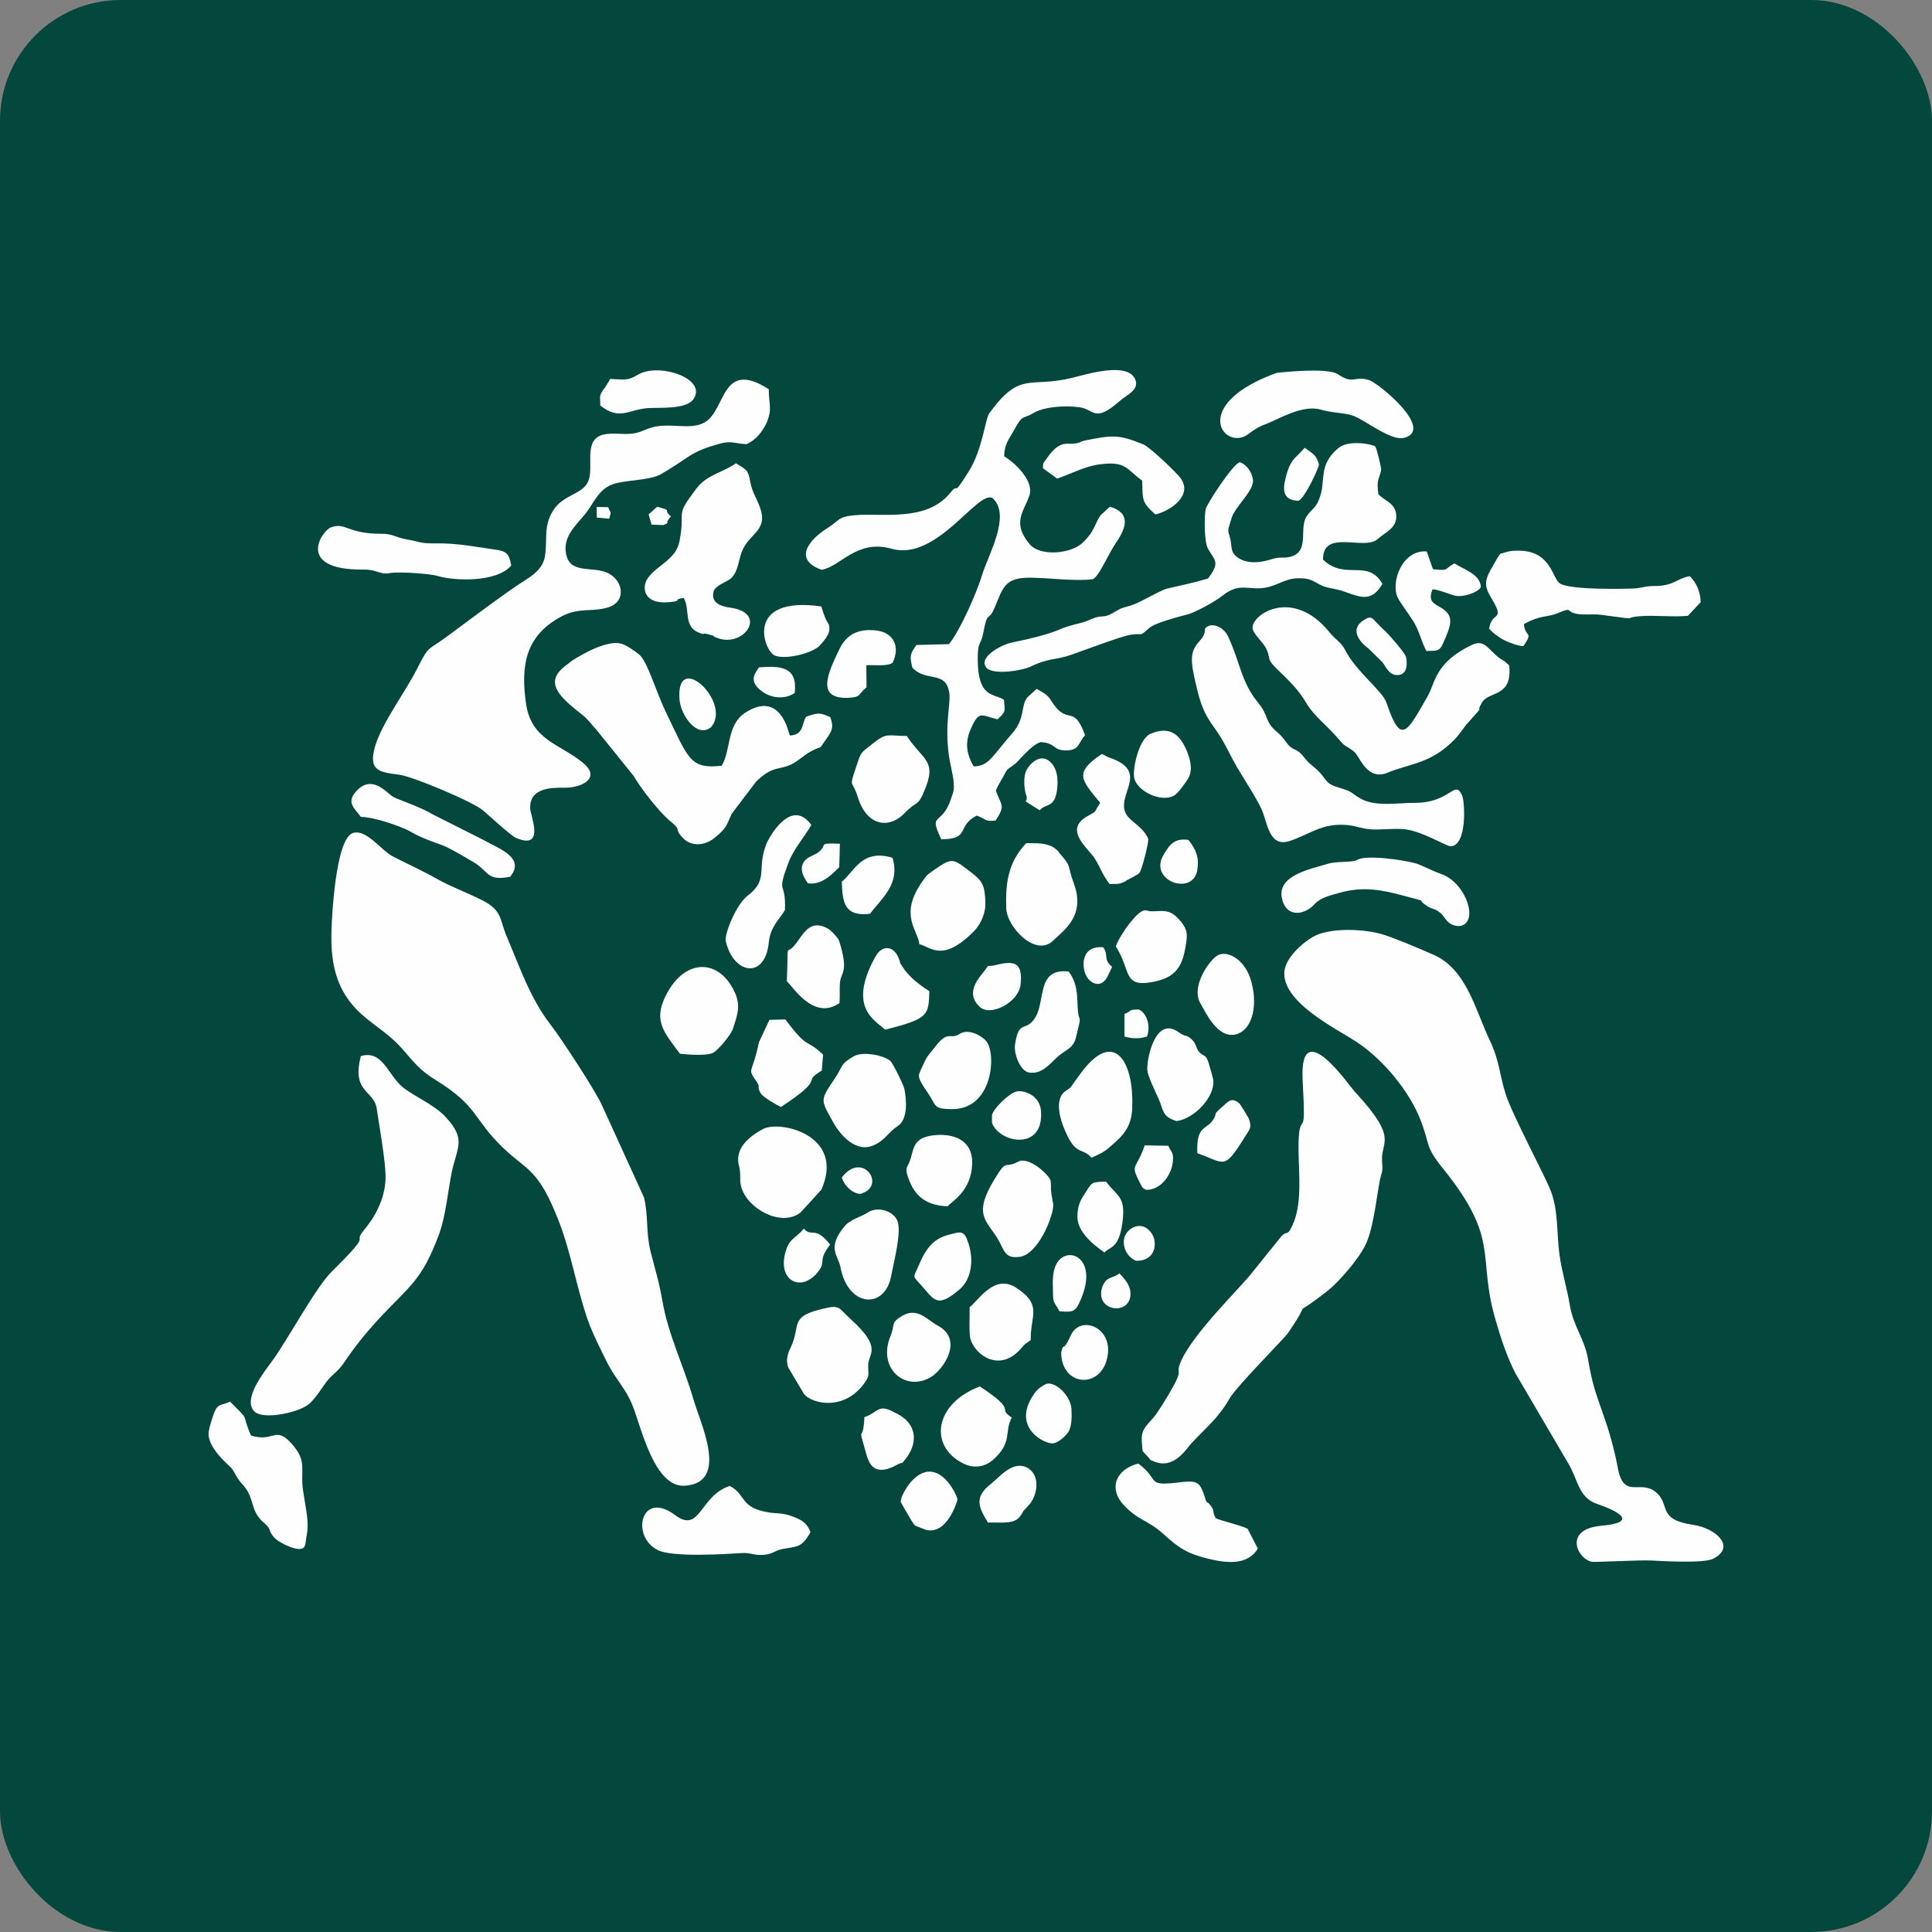
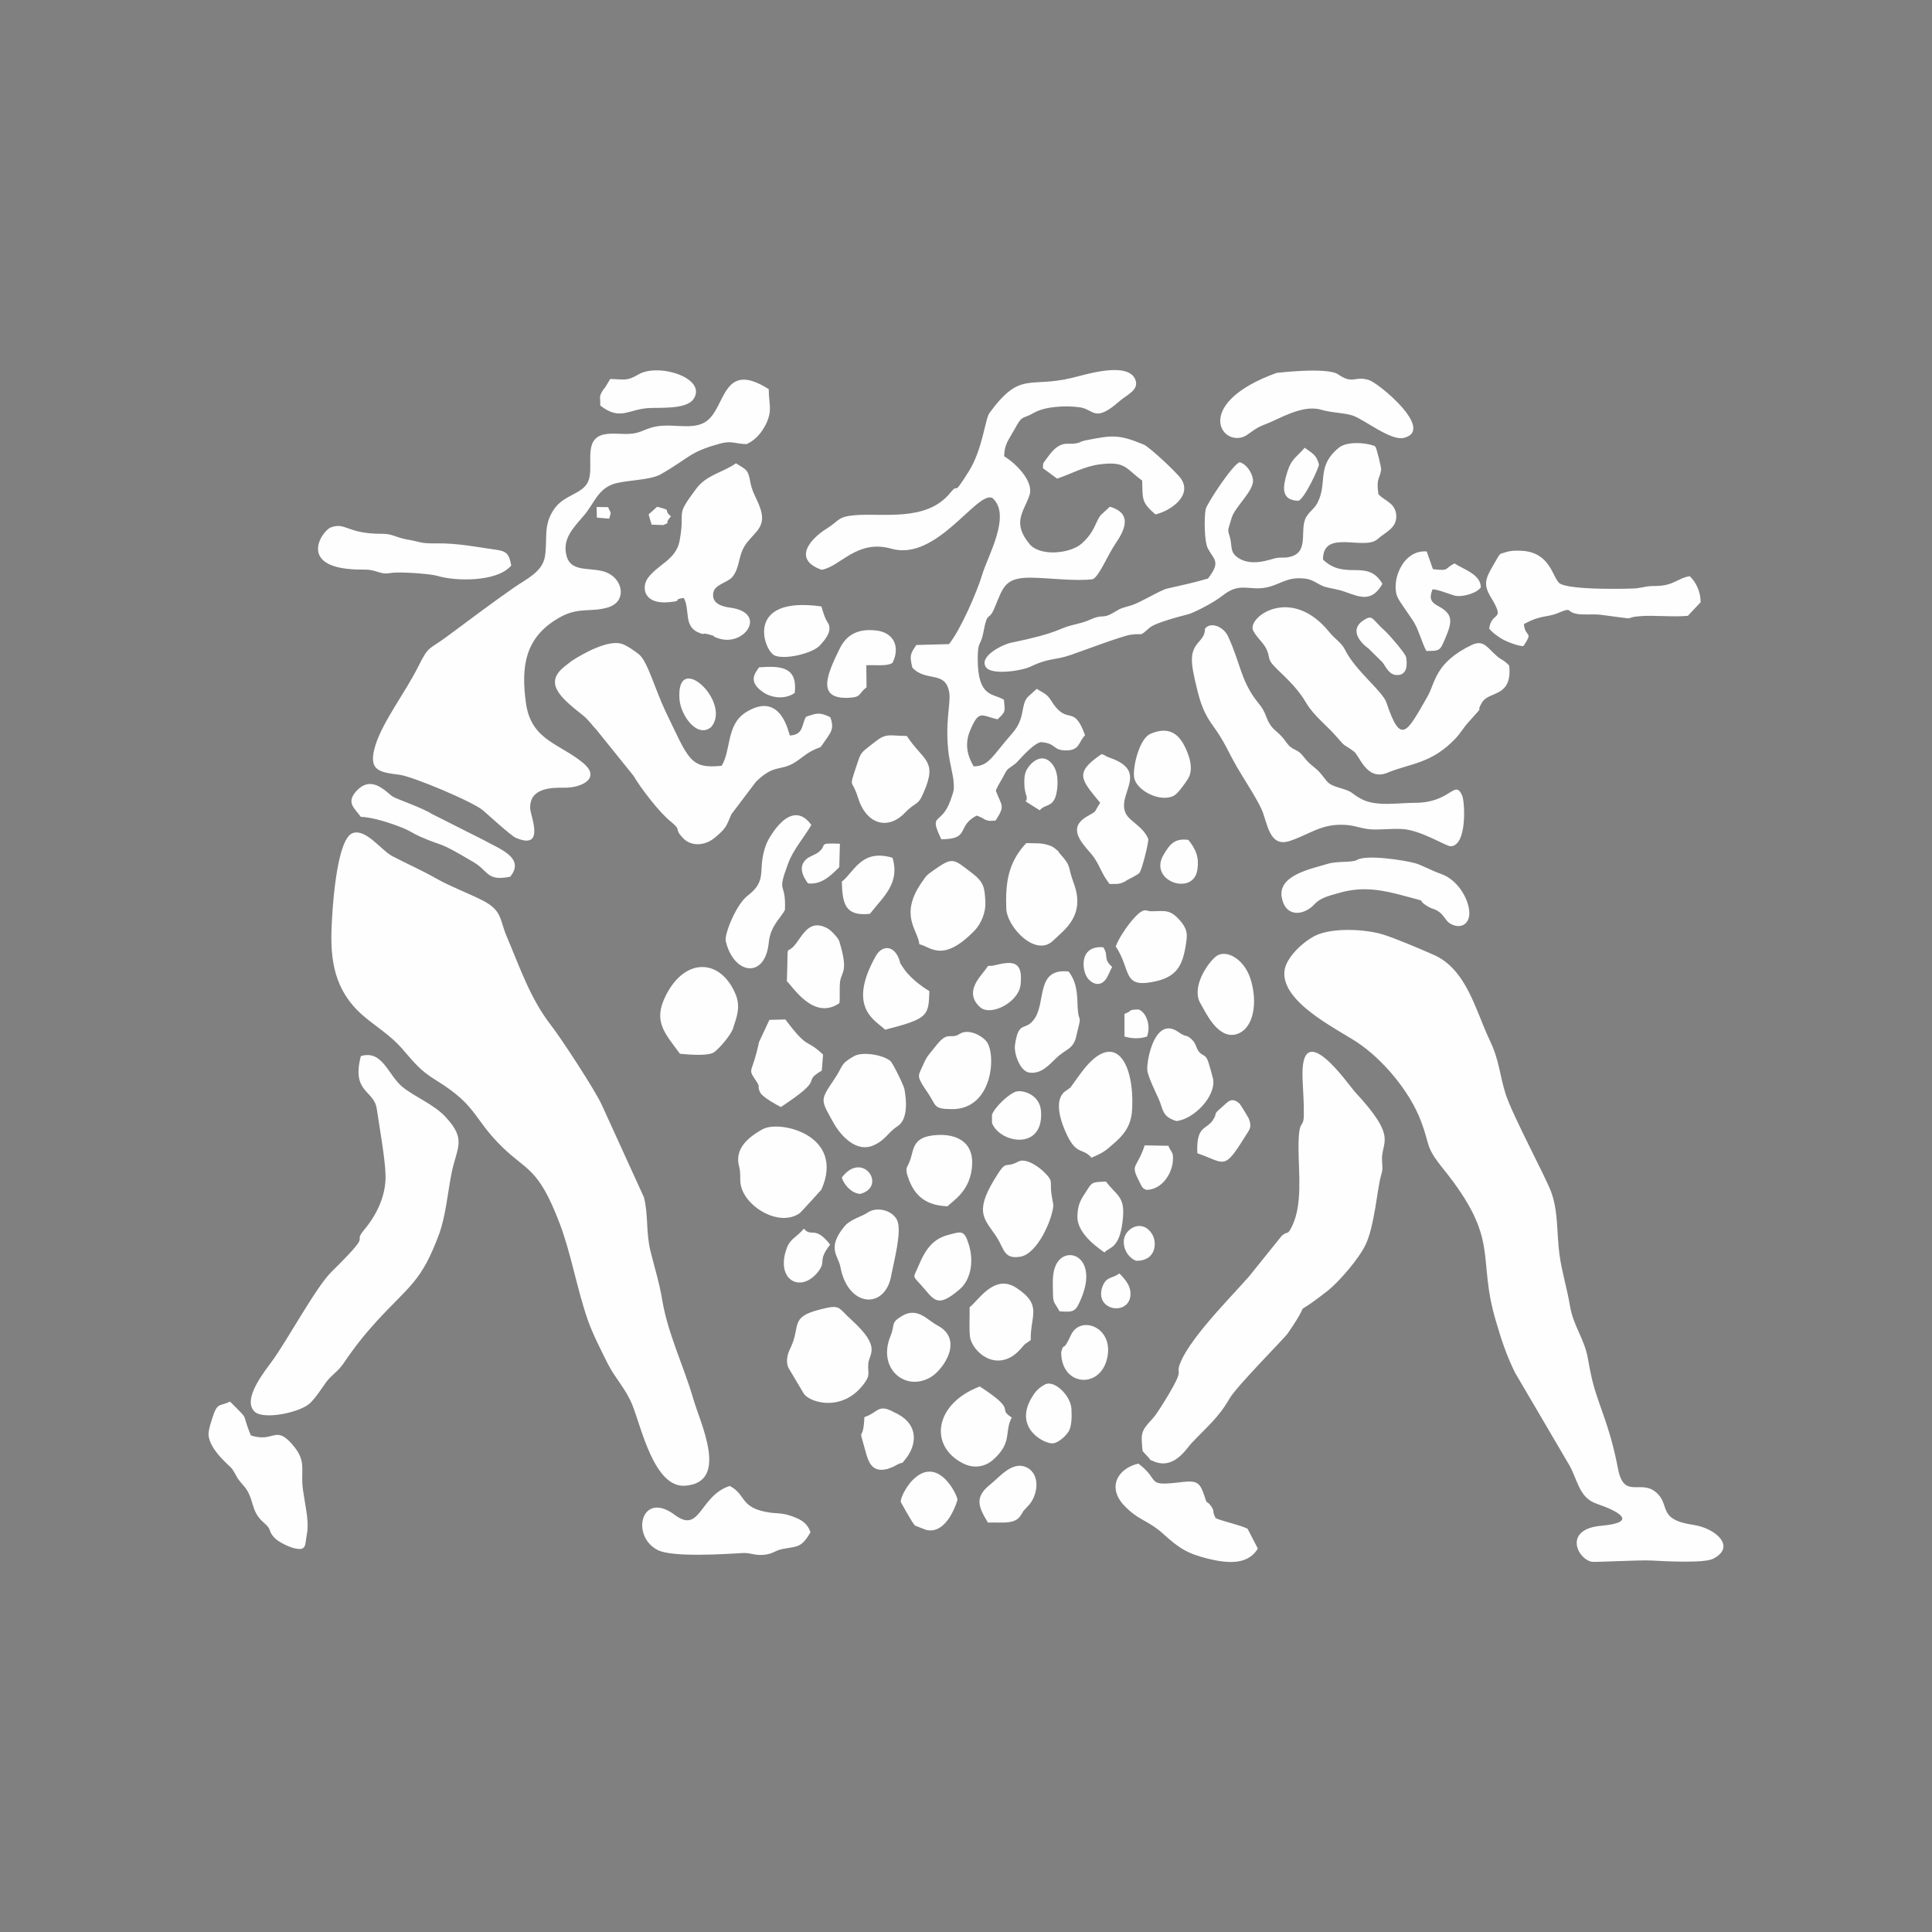
<svg xmlns="http://www.w3.org/2000/svg" xml:space="preserve" width="277px" height="277px" version="1.1" shape-rendering="geometricPrecision" text-rendering="geometricPrecision" image-rendering="optimizeQuality" fill-rule="evenodd" clip-rule="evenodd" viewBox="0 0 90.7 90.7">
  <rect x="0" y="0" width="90.7" height="90.7" fill="#808080" stroke="none" />
  <g id="Ebene_x0020_1">
-     <rect fill="#04473C" width="90.7" height="90.7" rx="5.67" ry="5.67" />
    <path fill="#FEFEFE" d="M28.02 24.3l0.58 0.05c0.11,-0.39 0.08,-0.2 -0.05,-0.54l-0.54 -0.01 0.01 0.5 0 0zm2.43 -0.15l0.14 0.48 0.55 0.02c0.4,-0.17 -0.01,0 0.36,-0.41 -0.43,-0.35 0.14,-0.24 -0.65,-0.45l-0.4 0.36 0 0zm9.07 31.13c0.11,0.37 0.47,0.74 0.86,0.77 1.29,-0.34 0.12,-2.07 -0.86,-0.77l0 0zm13.27 -7.68l0 1.06c0.35,0.11 0.75,0.11 1.06,0 0.22,-0.65 -0.14,-1.21 -0.41,-1.27 -0.53,0.02 -0.22,0.04 -0.65,0.21l0 0zm-0.58 -2.21c-0.45,-0.38 -0.14,-0.54 -0.42,-0.92 -1.13,-0.09 -1,1.06 -0.75,1.42 0.23,0.33 0.7,0.51 0.98,-0.1l0.19 -0.4 0 0zm0.34 14.39c-0.3,0.25 -0.6,0.12 -0.79,0.61 -0.42,1.14 1.23,1.41 1.31,0.42 0.03,-0.44 -0.24,-0.74 -0.52,-1.03l0 0zm0.79 -0.59c0.92,0.01 0.99,-0.83 0.76,-1.23 -0.45,-0.76 -1.24,-0.31 -1.33,0.2 -0.08,0.47 0.22,0.9 0.57,1.03l0 0zm-16.03 -26.66c0.14,-1.23 -0.65,-1.28 -1.68,-1.2 -0.09,0.18 -0.59,0.61 0.16,1.14 0.44,0.32 1.08,0.37 1.52,0.06l0 0zm0.62 8.94c0.63,0.08 1.08,-0.37 1.47,-0.76l0.03 -1.1c-1.11,-0.04 -0.54,0.04 -1.01,0.4 -0.13,0.11 -0.43,0.2 -0.55,0.31 -0.41,0.35 -0.19,0.81 0.06,1.15l0 0zm23.03 -17.96c0.29,-0.11 0.97,-1.57 0.96,-1.71 -0.13,-0.47 -0.31,-0.51 -0.67,-0.78 -0.4,0.47 -0.63,0.51 -0.83,1.18 -0.18,0.61 -0.33,1.29 0.54,1.31l0 0zm-7.14 32.35c0.73,-0.01 1.19,-0.75 1.24,-1.34 0.04,-0.46 -0.07,-0.39 -0.21,-0.73l-1.11 -0.02c-0.37,1.1 -0.67,0.87 -0.3,1.61 0.17,0.31 0.14,0.39 0.38,0.48l0 0zm1.97 -16.43c-0.62,-0.08 -0.85,0.16 -1.16,0.69 -0.75,1.24 1.39,1.97 1.58,0.72 0.09,-0.57 -0.05,-0.95 -0.42,-1.41l0 0zm-7.63 -1.8l0.65 0.41c0.27,-0.33 0.69,-0.09 0.81,-0.93 0.07,-0.51 0.03,-1.1 -0.4,-1.41 -0.44,-0.31 -0.92,0.19 -1.06,0.52 -0.09,0.21 -0.09,0.62 -0.04,0.89 0.04,0.23 0.07,0.21 0.08,0.31l0 0.09c-0.02,0.25 -0.02,-0.15 -0.04,0.12l0 0zm-14.77 -3.5c0.98,-1.17 -1.67,-3.65 -1.49,-1.3 0.05,0.74 0.83,1.86 1.49,1.3l0 0zm30.62 -5.01c-0.64,0.42 -0.21,0.97 0.16,1.27 0.02,0.01 0.04,0.03 0.06,0.04l0.67 0.66c0.17,0.21 0.31,0.63 0.73,0.6 0.42,-0.02 0.45,-0.48 0.38,-0.84 -0.03,-0.17 -0.78,-1.04 -0.98,-1.22 -0.64,-0.57 -0.57,-0.8 -1.02,-0.51l0 0zm-14.27 32.44c0.67,0.05 0.75,0.03 1.01,-0.58 0.85,-2 -0.74,-2.58 -1.19,-1.57 -0.15,0.33 -0.14,0.74 -0.13,1.12 0,0.72 0.05,0.54 0.31,1.03l0 0zm-10.77 -3.13c-0.71,-0.92 -0.88,-0.32 -1.23,-0.75 -0.39,0.46 -0.68,0.46 -0.85,1.05 -0.43,1.4 0.73,1.98 1.52,0.97 0.41,-0.53 -0.06,-0.46 0.56,-1.27l0 0zm7.8 -13.13c-0.58,0.15 -0.19,-0.17 -0.65,0.4 -0.35,0.43 -0.74,1.03 -0.1,1.59 0.5,0.43 1.79,-0.23 1.89,-1.05 0.12,-1.07 -0.3,-1.15 -1.14,-0.94l0 0zm-0.2 7.04l0 0.38c0.37,0.96 2.45,1.32 2.3,-0.57 -0.06,-0.77 -0.87,-1 -1.18,-0.9 -0.38,0.13 -1.03,0.78 -1.12,1.09l0 0zm3.25 11.14c-0.01,1.66 1.98,1.77 2.19,0.09 0.16,-1.32 -1.32,-1.82 -1.74,-0.88 -0.4,0.89 -0.31,0.25 -0.45,0.79l0 0zm-0.77 1.52c-0.33,0.18 -0.45,0.34 -0.62,0.62 -0.86,1.45 0.63,2.18 1,2.14 0.24,-0.02 0.57,-0.31 0.72,-0.53 0.17,-0.25 0.17,-0.74 0.15,-1.09 -0.04,-0.65 -0.83,-1.38 -1.25,-1.14l0 0zm7.16 -10.86c1.32,0.46 1.23,0.84 2.24,-0.78 0.22,-0.36 0.34,-0.42 0.17,-0.86 0,0 -0.38,-0.66 -0.45,-0.71 -0.37,-0.3 -0.51,-0.07 -0.81,0.19 -0.48,0.41 -0.16,0.22 -0.43,0.62 -0.31,0.45 -0.78,0.24 -0.72,1.54l0 0zm-16.69 -12.75c0.03,1.01 0.13,1.64 1.32,1.51 0.62,-0.8 1.42,-1.42 1.06,-2.63 -1.46,-0.44 -1.8,0.67 -2.38,1.12l0 0zm6.86 30.09c0.41,-0.02 0.94,0.05 1.25,-0.09 0.22,-0.1 0.27,-0.22 0.38,-0.39 0.01,-0.02 0.02,-0.04 0.03,-0.06l0.23 -0.25c0.43,-0.43 0.62,-1.45 -0.07,-1.8 -0.67,-0.32 -1.25,0.43 -1.7,0.79 -0.77,0.61 -0.57,1.06 -0.12,1.8l0 0zm-4.09 -0.96c0,0.01 0.5,0.88 0.52,0.9 0.2,0.28 0.06,0.15 0.45,0.32l0.21 0.08c1.02,0.26 1.48,-1.41 1.48,-1.41 0.01,-0.19 -0.96,-2.28 -2.23,-0.79 -0.12,0.15 -0.46,0.66 -0.43,0.9l0 0zm9.56 -11.72c0.22,-0.28 0.74,-0.12 0.87,-1.66 0.08,-0.98 -0.3,-1.01 -0.8,-1.67 -0.68,0.03 -0.64,0.01 -0.95,0.5 -0.27,0.4 -0.38,0.63 -0.39,1.14 -0.02,0.88 1.17,1.6 1.27,1.69l0 0zm-11.27 7.73c-0.06,1.33 -0.33,0.25 0.04,1.56 0.15,0.57 0.32,1.06 1.05,0.87 0,0 0.21,-0.08 0.21,-0.08 0.02,-0.01 0.05,-0.02 0.07,-0.03l0.19 -0.1c0.33,-0.17 0.1,0.08 0.39,-0.28 0.48,-0.61 0.63,-1.54 -0.39,-2.09 -0.02,-0.01 -0.05,-0.02 -0.06,-0.03 -0.02,-0.01 -0.05,-0.02 -0.07,-0.03 -0.79,-0.45 -0.76,-0.02 -1.43,0.21l0 0zm3.99 -8.57c-0.69,0.17 -1.07,0.57 -1.43,1.42 -0.27,0.65 -0.33,0.47 0.1,0.95 0.61,0.67 0.73,1.13 1.81,0.2 0.56,-0.48 0.67,-1.38 0.42,-2.14 -0.2,-0.64 -0.34,-0.58 -0.9,-0.43l0 0zm-6.01 -29.49c-3.62,-0.51 -2.71,2.06 -2.2,2.3 0.49,0.22 1.81,-0.1 2.14,-0.48 0.21,-0.24 0.52,-0.57 0.42,-0.93 -0.04,-0.17 -0.13,-0.09 -0.36,-0.89l0 0zm2.12 3.8l-0.01 -1.04c0.4,-0.02 0.97,0.06 1.23,-0.11 0.38,-0.77 0.04,-1.43 -0.76,-1.52 -0.84,-0.1 -1.39,0.18 -1.72,0.85 -0.6,1.22 -1.09,2.36 0.39,2.31 0.66,-0.03 0.45,-0.17 0.87,-0.49l0 0zm13.33 2.18c-0.54,0.23 -0.86,1.64 -0.76,2.09 0.14,0.59 1.22,1.14 1.85,0.82 0.21,-0.11 0.52,-0.57 0.66,-0.78 0.31,-0.47 0.06,-1.16 -0.18,-1.61 -0.33,-0.62 -0.82,-0.84 -1.57,-0.52l0 0zm-25.36 -16.66l-0.25 0.41c-0.02,0.02 -0.07,0.08 -0.09,0.11 -0.21,0.34 -0.12,0.29 -0.13,0.73 0.92,0.71 1.28,0.2 2.22,0.12 0.54,-0.04 1.82,0.08 2.16,-0.43 0.65,-0.97 -1.63,-1.71 -2.59,-1.15 -0.54,0.32 -0.65,0.23 -1.32,0.21l0 0zm13.73 43.97c-0.6,0.35 -0.34,0.38 -0.57,0.95 -0.65,1.56 0.73,2.67 1.92,1.92 0.59,-0.38 1.51,-1.75 0.29,-2.4 -0.48,-0.25 -0.93,-0.87 -1.64,-0.47l0 0zm14.68 -16.84c-0.42,0.36 -1.15,1.48 -0.69,2.21 0.21,0.35 0.78,1.65 1.65,1.43 0.85,-0.23 1.04,-1.52 0.68,-2.62 -0.31,-0.96 -1.19,-1.41 -1.64,-1.02l0 0zm-15.51 3.42c2.06,-0.52 2.04,-0.67 2.08,-1.81 -0.43,-0.26 -0.98,-0.69 -1.25,-1.13 -0.25,-0.4 -0.04,-0.01 -0.18,-0.39 -0.25,-0.65 -0.8,-0.64 -1.09,-0.12 -1.38,2.46 0.03,3.03 0.44,3.45l0 0zm2.94 8.29c0.18,-0.23 1.11,-0.69 1.15,-2 0.03,-1.13 -0.9,-1.46 -1.9,-1.32 -0.96,0.14 -0.83,0.74 -1.05,1.25 -0.1,0.25 -0.21,0.27 -0.07,0.68 0.32,0.99 0.95,1.36 1.87,1.39l0 0zm-7.55 -10.56c0.24,0.18 1.24,1.88 2.47,1.02 0.03,-0.33 -0.01,-0.71 0.03,-1.02 0.07,-0.46 0.4,-0.45 -0.04,-1.88 -0.05,-0.17 -0.41,-0.53 -0.54,-0.6 -0.78,-0.43 -1.1,0.16 -1.45,0.65 -0.57,0.79 -0.39,-0.33 -0.47,1.83l0 0zm8.58 15.3c0.01,0.35 -0.04,1.23 0.04,1.5 0.26,0.81 1.41,1.55 2.37,0.44 0.26,-0.31 0.17,-0.17 0.46,-0.4 -0.03,-1.15 0.58,-1.63 -0.69,-2.46 -1.03,-0.66 -1.77,0.61 -2.18,0.92l0 0zm6.86 -16.94c0.72,1.09 0.32,1.92 1.67,1.68 1.16,-0.2 1.47,-0.72 1.63,-1.82 0.05,-0.37 0.13,-0.67 -0.41,-1.21 -0.42,-0.42 -0.72,-0.29 -1.25,-0.3 -0.24,0 -0.31,-0.28 -1,0.58 -0.22,0.28 -0.53,0.76 -0.64,1.07l0 0zm-4.88 22.12c-0.75,-0.49 0.35,-0.25 -1.5,-1.46 -2.13,0.8 -2.43,2.81 -0.75,3.63 0.4,0.19 0.91,0.2 1.35,-0.17 0.96,-0.83 0.53,-1.34 0.9,-2l0 0zm-10.84 -14.58c2.21,-1.45 0.9,-1.1 1.92,-1.71l0.06 -0.75c-0.84,-0.8 -0.66,-0.17 -1.77,-1.65l-0.75 0.02 -0.49 1.05c-0.31,1.5 -0.55,1.19 -0.17,1.76 0.31,0.45 0.03,0.21 0.24,0.62 0.12,0.21 0.81,0.59 0.96,0.66l0 0zm13.51 -6.36c-1.6,-0.18 -1.02,1.52 -1.66,2.29 -0.41,0.51 -0.69,0 -0.86,1.15 -0.06,0.4 0.23,1.22 0.65,1.3 0.58,0.1 0.96,-0.37 1.3,-0.69 0.48,-0.45 0.8,-0.39 0.94,-1.07 0.04,-0.2 0.16,-0.6 0.15,-0.71 -0.01,-0.17 -0.09,-0.06 -0.11,-0.87 -0.02,-0.56 -0.1,-0.99 -0.41,-1.4l0 0zm16.79 -15.05c0.64,0 0.64,-0.01 0.88,-0.57 0.36,-0.83 0.37,-1.16 -0.31,-1.53 -0.35,-0.19 -0.45,-0.35 -0.28,-0.79 0.21,-0.02 0.85,0.25 1.08,0.3 0.34,0.07 1.02,-0.13 1.19,-0.4 -0.01,-0.61 -0.81,-0.84 -1.24,-1.12 -0.51,0.27 -0.22,0.36 -1.01,0.27l-0.29 -0.83c-1.16,-0.1 -1.72,1.48 -1.35,2.19 0.11,0.22 0.58,0.85 0.76,1.15 0.24,0.42 0.34,0.88 0.57,1.33l0 0zm-21.91 17.98c-0.45,0.29 -0.53,-0.2 -1.13,0.58 -0.42,0.54 -0.37,0.39 -0.67,1.06 -0.16,0.36 -0.21,0.37 0.33,1.16 0.39,0.58 0.23,0.72 1.09,0.73 1.95,0.03 2.11,-2.59 1.64,-3.18 -0.27,-0.32 -0.88,-0.6 -1.26,-0.35l0 0zm-4.29 8.37c-0.32,0.22 -0.84,0.32 -1.13,0.68 -0.82,1.01 -0.28,1.36 -0.18,1.87 0.35,1.94 2.11,2.03 2.39,0.42 0.13,-0.69 0.52,-2.12 0.27,-2.61 -0.24,-0.47 -0.95,-0.62 -1.35,-0.36l0 0zm14.47 -4.28c0.81,-0.09 1.86,-1.15 1.72,-1.98 0,-0.02 -0.19,-0.7 -0.21,-0.75 -0.13,-0.42 -0.25,-0.3 -0.44,-0.51 -0.17,-0.19 -0.12,-0.38 -0.36,-0.6 -0.29,-0.26 -0.23,-0.06 -0.62,-0.34 -1.09,-0.77 -1.49,1.28 -1.46,1.78 0.02,0.29 0.41,1.08 0.53,1.35 0.24,0.53 0.14,0.83 0.84,1.05l0 0zm-38.29 -14.28c0.56,0.01 1.43,0.3 1.97,0.52 0.35,0.14 0.48,0.26 0.82,0.41 1.22,0.53 0.74,0.15 2.51,1.2 0.71,0.42 0.6,0.9 1.71,0.68 0.75,-0.91 -0.59,-1.34 -1.24,-1.72l-2.4 -1.21c-0.49,-0.31 -1.64,-0.7 -1.85,-0.82 -0.31,-0.18 -1.03,-1.14 -1.8,-0.19 -0.38,0.49 -0.01,0.73 0.28,1.13l0 0zm32.02 -16.37l0.67 0.49c0.67,-0.23 1.29,-0.58 2,-0.67 1.24,-0.16 1.22,0.21 1.99,0.76 0.03,0.87 -0.05,1.01 0.62,1.59 0.68,-0.15 1.76,-0.87 1.2,-1.68 -0.2,-0.29 -1.48,-1.49 -1.75,-1.6 -1.19,-0.49 -1.47,-0.44 -2.71,-0.2 -0.37,0.08 -0.2,0.12 -0.6,0.16 -0.27,0.03 -0.62,-0.15 -1.15,0.57 -0.31,0.43 -0.25,0.29 -0.27,0.58l0 0zm-1.15 32.55c-0.7,0.38 -0.5,-0.2 -1.14,0.86 -0.96,1.59 -0.41,1.86 0.14,2.72 0.34,0.54 0.32,1.01 1.08,0.89 0.8,-0.12 1.5,-1.71 1.56,-2.4 0,-0.08 -0.09,-0.47 -0.11,-0.74 -0.02,-0.43 0.06,-0.44 -0.27,-0.78 -0.29,-0.31 -0.91,-0.73 -1.26,-0.55l0 0zm-5.24 -19.98c-0.87,0 -0.94,-0.17 -1.56,0.33 -0.61,0.49 -0.57,0.37 -0.81,1.1 -0.36,1.09 -0.2,0.56 0.07,1.44 0.39,1.29 1.41,1.57 2.21,0.74 0.56,-0.58 0.6,-0.28 0.9,-1 0.64,-1.48 -0.05,-1.45 -0.81,-2.61l0 0zm0.59 9.78c0.52,0.1 1.07,0.91 2.58,-0.63 0.33,-0.34 0.54,-0.88 0.52,-1.33 -0.03,-0.7 -0.07,-0.95 -0.61,-1.37 -0.94,-0.72 -0.91,-0.78 -1.87,-0.11 -0.3,0.22 -0.26,0.18 -0.47,0.48 -1.14,1.59 -0.2,2.31 -0.15,2.96l0 0zm-6.31 -1.61c0.06,-1.42 -0.42,-0.66 0.16,-2.21 0.23,-0.62 0.76,-1.23 1.08,-1.78 -0.95,-1.32 -1.99,0.6 -2.1,0.86 -0.49,1.23 0.11,1.69 -0.88,2.45 -0.55,0.41 -1.11,1.82 -1.04,2.14 0.37,1.58 1.85,1.8 2.02,0.07 0.08,-0.78 0.53,-1.11 0.76,-1.53l0 0zm-4.93 6.75c0.41,0.04 1.32,0.12 1.6,-0.07 0.26,-0.18 0.8,-0.83 0.89,-1.11 0.18,-0.56 0.37,-1.02 0.12,-1.62 -0.7,-1.67 -2.37,-1.75 -3.28,0.08 -0.6,1.2 -0.05,1.74 0.67,2.72l0 0zm19.32 4.88c0.3,-0.13 0.55,-0.24 0.8,-0.45l0.1 -0.09c0.63,-0.52 0.97,-0.94 1.01,-1.75 0.11,-2.21 -0.85,-3.86 -2.46,-1.61 -0.05,0.07 -0.44,0.61 -0.44,0.61l-0.28 0.2c-0.54,0.47 -0.1,1.57 0.13,2.04 0.45,0.94 0.74,0.58 1.14,1.05l0 0zm0.41 -16.66c-0.36,0.55 -0.1,0.33 -0.62,0.64 -1.11,0.64 0.06,1.49 0.36,1.97 0.29,0.45 0.32,0.7 0.7,1.2 0.38,-0.01 0.44,0.03 0.75,-0.13 0.01,-0.01 0.04,-0.03 0.05,-0.04 0.17,-0.09 0.52,-0.26 0.6,-0.35 0.12,-0.14 0.42,-1.36 0.42,-1.58 -0.21,-0.56 -0.82,-0.81 -1.03,-1.16 -0.54,-0.91 1.14,-1.99 -0.76,-2.66 -0.34,-0.12 -0.08,-0.06 -0.4,-0.18 -1.32,0.89 -0.96,1.2 -0.07,2.29l0 0zm-3.47 1.89c-0.86,0.91 -0.98,1.88 -0.94,3.06 0.02,0.87 1.38,2.32 2.2,1.52 0.5,-0.49 1.54,-1.16 0.97,-2.69 -0.31,-0.83 -0.08,-0.75 -0.63,-1.37 -0.21,-0.23 0.08,0.01 -0.23,-0.25 -0.12,-0.1 -0.19,-0.13 -0.38,-0.19 -0.35,-0.1 -0.61,-0.06 -0.99,-0.08l0 0zm-8.08 10c-0.68,0.38 -0.5,0.45 -0.93,1.08 -0.68,1.02 -0.66,0.94 -0.03,2.07 0.31,0.55 1.05,1.42 1.89,1.03 0.54,-0.24 0.68,-0.62 1.11,-0.89 0.49,-0.32 0.42,-1.21 0.32,-1.74 -0.03,-0.17 -0.55,-1.24 -0.67,-1.33 -0.35,-0.28 -1.29,-0.44 -1.69,-0.22l0 0zm-1.62 11.9c-1.42,0.36 -0.88,0.77 -1.36,1.78 -0.14,0.28 -0.24,0.59 -0.12,0.93 0.01,0.03 0.75,1.25 0.75,1.26 0.37,0.45 1.88,0.82 2.84,-0.53 0.27,-0.37 0.15,-0.45 0.17,-0.87 0.02,-0.5 0.66,-0.77 -0.78,-2.08 -0.67,-0.6 -0.49,-0.75 -1.5,-0.49l0 0zm-2.67 -8.47c-0.75,0.41 -1.33,0.96 -1.11,1.76 0.1,0.39 0,0.61 0.1,0.96 0.29,1.02 1.86,1.88 2.76,1.21 0.03,-0.02 0.98,-1.06 1,-1.09 1.14,-2.57 -1.96,-3.28 -2.75,-2.84l0 0zm-11.81 -26.46c-0.1,-0.57 -0.23,-0.68 -0.77,-0.75 -0.74,-0.1 -1.75,-0.31 -2.76,-0.29 -0.79,0.01 -0.73,-0.08 -1.35,-0.18 -0.56,-0.1 -0.68,-0.27 -1.17,-0.27 -1.68,0.01 -1.7,-0.56 -2.42,-0.3 -0.42,0.16 -1.68,2 1.51,1.98 0.71,-0.01 0.75,0.26 1.3,0.16 0.46,-0.07 1.9,0.04 2.21,0.14 0.79,0.24 2.77,0.31 3.45,-0.49l0 0zm39.71 13.82c-0.24,0.14 -0.93,0.04 -1.4,0.19 -0.7,0.22 -2.31,0.51 -2.14,1.55 0.17,0.99 1.05,0.88 1.55,0.33 0.3,-0.32 0.74,-0.4 1.18,-0.53 1.1,-0.31 2,-0.13 3.03,0.15 1.31,0.35 0.44,0.09 1.11,0.5 0.23,0.14 0.31,0.08 0.57,0.29 0.16,0.13 0.26,0.34 0.4,0.46 0.38,0.28 0.87,0.22 0.96,-0.3 0.09,-0.59 -0.44,-1.69 -1.34,-1.99 -0.43,-0.15 -0.93,-0.43 -1.21,-0.5 -0.52,-0.14 -2.27,-0.41 -2.71,-0.15l0 0zm-10.97 30.27c0.69,0.75 1.14,0.71 1.87,1.37 0.73,0.67 1.15,0.93 2.08,1.16 0.82,0.2 1.86,0.36 2.36,-0.47l-0.48 -0.93c-0.35,-0.18 -1.25,-0.37 -1.5,-0.5 -0.21,-0.4 0.01,-0.26 -0.25,-0.61 -0.21,-0.26 -0.13,0.04 -0.29,-0.47 -0.19,-0.56 -0.32,-0.69 -0.98,-0.62 -1.86,0.23 -1.01,-0.04 -2.11,-0.86 -0.99,0.24 -1.44,1.11 -0.7,1.93l0 0zm-18.48 -0.88c-1.43,0.46 -1.37,2.27 -2.58,1.36 -1.58,-1.18 -2.09,1 -0.8,1.65 0.68,0.35 3.14,0.19 3.99,0.14 0.39,-0.02 0.56,0.13 1.02,0.08 0.41,-0.05 0.49,-0.19 0.8,-0.26 0.73,-0.15 0.92,-0.03 1.36,-0.8 -0.15,-0.42 -0.42,-0.58 -0.82,-0.73 -0.49,-0.19 -0.79,-0.14 -1.09,-0.19 -1.43,-0.21 -1.09,-0.84 -1.88,-1.25l0 0zm-24.47 -2.39c0.06,0.73 1.05,1.49 1.1,1.58 0.27,0.4 0.15,0.35 0.54,0.79 0.53,0.59 0.3,1.18 0.94,1.73 0.44,0.38 0.17,0.34 0.51,0.72 0.19,0.2 0.64,0.41 0.88,0.48 0.66,0.18 0.55,-0.15 0.64,-0.61 0.12,-0.61 -0.04,-1.18 -0.17,-2.07 -0.15,-0.99 0.21,-1.35 -0.5,-2.17 -0.81,-0.94 -0.86,-0.08 -1.95,-0.43 -0.5,-1.18 0.01,-0.59 -0.98,-1.59 -0.44,0.21 -0.56,0.07 -0.74,0.51 -0.09,0.25 -0.29,0.82 -0.27,1.06l0 0zm50.13 -49.86c-3.82,1.39 -2.67,3.37 -1.58,3.01 0.32,-0.11 0.48,-0.4 1.11,-0.62 0.52,-0.19 1.68,-0.92 2.55,-0.67 0.59,0.17 1.12,0.14 1.53,0.29 0.57,0.21 1.76,1.18 2.37,1.04 1.5,-0.37 -1.19,-2.59 -1.64,-2.72 -0.68,-0.21 -0.72,0.23 -1.45,-0.27 -0.51,-0.34 -2.85,-0.07 -2.89,-0.06l0 0zm9.99 12c0.14,0.19 0.53,0.46 0.7,0.54 0.21,0.11 0.73,0.3 0.91,0.28 0.49,-0.74 0.09,-0.35 0.02,-1.03 0.84,-0.46 1.08,-0.29 1.65,-0.54 0.66,-0.27 0.3,-0.04 0.84,0.06 0.31,0.06 0.76,0 1.1,0.04 2.07,0.27 0.91,0.15 1.84,0.07 0.71,-0.06 1.54,0.05 2.27,-0.02l0.6 -0.64c-0.01,-0.47 -0.18,-0.89 -0.51,-1.22 -0.58,0.09 -0.74,0.45 -1.59,0.46 -0.49,0 -0.51,0.06 -0.93,0.11 -0.13,0.02 -3.19,0.11 -3.61,-0.25 -0.33,-0.3 -0.42,-1.41 -1.72,-1.51 -0.22,-0.01 -0.54,-0.03 -0.84,0.08 -0.25,0.09 -0.16,-0.07 -0.54,0.6 -0.35,0.6 -0.48,0.89 -0.12,1.48 0.73,1.21 0.06,0.62 -0.07,1.49l0 0zm-37.81 -1.44c0.32,0.58 -0.05,1.38 0.78,1.66 0.25,0.09 0.02,-0.04 0.38,0.05 0.47,0.12 0.05,0.05 0.47,0.19 1.22,0.41 2.32,-1.19 0.57,-1.44 -0.39,-0.05 -0.92,-0.19 -0.81,-0.72 0.07,-0.36 0.66,-0.47 0.87,-0.7 0.29,-0.32 0.31,-0.77 0.45,-1.17 0.32,-0.9 1.27,-1 0.87,-2.11 -0.14,-0.41 -0.36,-0.7 -0.45,-1.17 -0.11,-0.62 -0.17,-0.59 -0.68,-0.91 -0.64,0.45 -1.37,0.53 -1.87,1.2 -1.04,1.39 -0.48,0.88 -0.78,2.46 -0.18,0.89 -1.05,1.1 -1.5,1.75 -0.29,0.43 -0.18,1.23 1.02,1.11 0.73,-0.07 0.07,-0.11 0.68,-0.2l0 0zm24.48 1.43c-0.04,0.05 0.04,0.25 -0.22,0.54 -0.4,0.45 -0.53,0.71 -0.27,1.86 0.2,0.85 0.32,1.44 0.86,2.18 0.57,0.79 0.66,1.13 1.12,1.93 0.32,0.55 0.92,1.46 1.16,1.99 0.28,0.65 0.35,1.8 1.32,1.48 0.9,-0.3 1.43,-0.77 2.42,-0.76 0.6,0 0.82,0.16 1.32,0.21 0.48,0.04 1.05,-0.04 1.54,-0.01 0.85,0.04 2.08,0.82 2.27,0.81 0.79,-0.02 0.67,-2.11 0.54,-2.39 -0.36,-0.78 -0.52,0.36 -2.24,0.35 -0.77,0 -1.8,0.19 -2.49,-0.18 -0.51,-0.27 -0.32,-0.32 -1.01,-0.52 -0.63,-0.19 -0.53,-0.25 -0.92,-0.7 -0.28,-0.32 -0.43,-0.32 -0.77,-0.75 -0.35,-0.46 -0.5,-0.24 -0.83,-0.7 -0.32,-0.46 -0.53,-0.5 -0.73,-0.79 -0.25,-0.36 -0.19,-0.58 -0.57,-1.04 -0.83,-1.01 -0.83,-1.85 -1.43,-3.14 -0.21,-0.45 -0.8,-0.69 -1.07,-0.37l0 0zm14.27 1.74c-0.4,-0.39 -0.31,-0.16 -0.79,-0.64 -0.31,-0.31 -0.51,-0.54 -0.97,-0.32 -1.73,0.83 -1.7,1.76 -2.07,2.41 -0.97,1.69 -1.25,2.34 -1.93,0.3 -0.19,-0.56 -1.46,-1.49 -1.96,-2.51 -0.15,-0.3 -0.44,-0.46 -0.72,-0.8 -1.75,-2.17 -3.75,-0.78 -3.6,-0.14 0.06,0.24 0.47,0.61 0.6,0.85 0.28,0.51 0,0.49 0.52,1 0.56,0.54 1.02,0.97 1.41,1.64 0.34,0.57 0.97,1.05 1.4,1.55 0.49,0.57 0.3,0.31 0.82,0.7 0.27,0.2 0.58,1.35 1.52,1.02 0.03,-0.01 0.05,-0.02 0.07,-0.03 1.09,-0.44 2.06,-0.42 3.18,-1.6 0.27,-0.29 0.37,-0.51 0.63,-0.79 0.87,-0.96 0.25,-0.29 0.62,-0.91 0.33,-0.54 1.43,-0.22 1.27,-1.73l0 0zm-12.65 -9.54c-0.33,0.09 -1.56,1.98 -1.6,2.21 -0.07,0.38 -0.07,1.52 0.11,1.85 0.29,0.53 0.61,0.61 0,1.4 -0.71,0.21 -1.22,0.31 -1.91,0.47 -0.32,0.07 -1.26,0.66 -1.69,0.79 -0.53,0.16 -0.39,0.08 -0.87,0.36 -0.46,0.27 -0.47,0.06 -0.97,0.27 -0.42,0.19 -0.49,0.18 -0.94,0.3 -0.7,0.17 -0.56,0.35 -2.89,0.83 -0.34,0.07 -1.49,0.62 -1.16,1.13 0.25,0.41 1.69,0.18 2.09,-0.01 0.92,-0.44 1.16,-0.29 1.92,-0.56 0.49,-0.17 2.38,-0.88 2.78,-0.94 0.65,-0.1 0.36,0.14 0.9,-0.33 0.28,-0.24 1.42,-0.53 1.84,-0.64 0.23,-0.07 1.14,-0.51 1.6,-0.88 0.82,-0.65 1.24,-0.19 2.09,-0.38 0.65,-0.15 0.95,-0.52 1.82,-0.4 0.33,0.05 0.55,0.26 0.85,0.37 0.3,0.09 0.61,0.11 0.99,0.25 0.7,0.25 1.24,0.49 1.74,-0.38 -0.7,-1.21 -1.74,-0.13 -2.79,-1.14 -0.01,-1.46 1.94,-0.4 2.56,-0.96 0.39,-0.34 0.86,-0.5 0.88,-1.04 0.01,-0.65 -0.54,-0.74 -0.84,-1.07 -0.11,-0.76 0.06,-0.69 0.13,-1.15 0.01,-0.09 -0.21,-1.02 -0.28,-1.09 -0.1,-0.1 -1.22,-0.33 -1.71,0.06 -1.01,0.83 -0.57,1.54 -0.92,2.41 -0.17,0.45 -0.38,0.48 -0.6,0.83 -0.37,0.6 0.21,1.72 -0.86,1.9 -0.22,0.04 -0.37,-0.01 -0.61,0.05 -0.21,0.04 -1.12,0.42 -1.76,-0.04 -0.39,-0.28 -0.23,-0.54 -0.38,-1.02 -0.04,-0.12 -0.08,-0.22 -0.04,-0.37 0,-0.01 0.12,-0.41 0.15,-0.5 0.2,-0.55 1.07,-1.27 0.99,-1.78 -0.05,-0.34 -0.32,-0.72 -0.62,-0.8l0 0zm-19.22 11.97c-0.5,-0.24 -0.62,-0.2 -1.14,-0.02 -0.22,0.37 -0.1,0.84 -0.76,0.88 -0.05,-0.07 -0.4,-2.15 -2.08,-1.08 -0.91,0.59 -0.67,1.76 -1.12,2.5 -1.51,0.16 -1.55,-0.32 -2.64,-2.56 -0.47,-0.99 -0.84,-2.33 -1.23,-2.66 -0.2,-0.16 -0.59,-0.44 -0.84,-0.51 -0.64,-0.18 -1.76,0.44 -2.32,0.8l-0.27 0.21c-0.02,0.01 -0.04,0.03 -0.05,0.04 -1.01,0.78 -0.26,1.45 0.82,2.3 0.29,0.23 0.47,0.51 0.65,0.69l1.74 2.16c0.35,0.6 1.24,1.75 1.75,2.15 0.55,0.45 0.12,0.3 0.57,0.77 0.36,0.39 1.02,0.41 1.54,-0.05 0.48,-0.41 0.48,-0.46 0.74,-1.07l1.15 -1.52c0.85,-0.83 1.11,-0.49 1.78,-0.88 0.3,-0.18 0.53,-0.4 0.79,-0.54 0.64,-0.35 0.3,0.02 0.74,-0.6 0.26,-0.37 0.35,-0.53 0.18,-1.01l0 0zm-22.04 15.91c-0.45,1.74 0.63,1.58 0.75,2.49 0.12,0.82 0.4,2.38 0.41,3.12 0.02,0.95 -0.42,1.85 -1,2.54 -0.63,0.77 0.55,-0.08 -1.54,1.98 -0.73,0.72 -2.07,3.21 -2.78,4.18 -0.34,0.47 -1.43,1.8 -0.83,2.38 0.43,0.41 2.19,0.03 2.62,-0.41 0.29,-0.29 0.5,-0.64 0.74,-0.97 0.25,-0.34 0.55,-0.49 0.82,-0.89 0.5,-0.74 0.96,-1.32 1.55,-1.97 1.56,-1.7 2.1,-1.84 2.94,-4.11 0.31,-0.86 0.4,-1.95 0.58,-2.85 0.25,-1.22 0.71,-1.56 -0.27,-2.62 -0.55,-0.61 -1.52,-0.98 -2.07,-1.45 -0.66,-0.58 -0.92,-1.72 -1.92,-1.42l0 0zm36.7 18.54c0.08,0.09 0.15,0.17 0.23,0.25 0.25,0.27 0.02,0.11 0.26,0.22 0.95,0.44 1.54,-0.54 1.79,-0.82 0.73,-0.78 1.27,-1.19 1.8,-2.11 0.33,-0.58 2.58,-2.83 2.74,-3.07 1.35,-1.96 -0.12,-0.43 1.89,-2.01 0.49,-0.39 1.44,-1.47 1.76,-2.15 0.41,-0.84 0.56,-2.67 0.71,-3.19 0.11,-0.36 0.08,-0.4 0.06,-0.75 -0.05,-0.93 0.79,-1.02 -1.29,-3.25 -0.25,-0.27 -2.56,-3.63 -2.44,-0.61 0.02,0.57 0.07,1.13 0.06,1.71 -0.01,0.72 -0.26,0.06 -0.25,1.62 0.01,1.15 0.19,2.58 -0.3,3.6 -0.24,0.49 -0.19,0.19 -0.49,0.46l-1.32 1.64c-0.5,0.69 -2.92,2.98 -3.45,4.35 -0.22,0.56 0.23,0.16 -0.54,1.46 -0.19,0.31 -0.55,0.92 -0.76,1.14 -0.55,0.59 -0.54,0.67 -0.46,1.51l0 0zm-15.07 -41.37c0.88,-0.14 1.65,-1.45 3.28,-0.99 2.13,0.61 4.03,-2.75 4.74,-2.38 0.91,0.79 -0.22,2.72 -0.48,3.6 -0.24,0.8 -1.02,2.6 -1.56,3.26l-1.53 0.04c-0.33,0.46 -0.3,0.56 -0.19,1.06 0.65,0.71 1.59,0.1 1.74,1.22 0.06,0.49 -0.22,1.42 -0.03,2.87 0.04,0.31 0.21,1.03 0.22,1.18 0.03,0.44 0.05,0.44 -0.13,0.94 -0.44,1.26 -1.06,0.55 -0.44,1.85 1.39,0 0.69,-0.61 1.66,-1.11 0.44,0.14 0.35,0.3 0.89,0.23 0.47,-0.72 0.28,-0.67 0.01,-1.4 0.09,-0.24 0.25,-0.47 0.37,-0.7 0.2,-0.39 0.18,-0.28 0.56,-0.58 0.11,-0.08 0.76,-0.9 1.18,-1 0.73,0.05 0.54,0.37 1.15,0.39 0.7,0.01 0.6,-0.38 0.93,-0.71 -0.56,-1.56 -0.82,-0.35 -1.62,-1.67 -0.17,-0.27 -0.36,-0.33 -0.65,-0.51l-0.41 0.37c-0.37,0.39 -0.09,0.99 -0.75,1.73 -0.95,1.08 -1.07,1.52 -1.8,1.54 -0.29,-0.49 -0.44,-1.05 -0.16,-1.7 0.41,-0.97 0.51,-0.69 1.28,-0.51 0.4,-0.37 0.35,-0.36 0.3,-0.92 -0.5,-0.31 -1.23,-0.08 -1.23,-1.92 0,-0.88 0.14,-0.57 0.27,-1.26 0.19,-1.04 0.24,-0.47 0.51,-1.11 0.41,-0.97 0.47,-1.45 1.7,-1.44 0.88,0.01 2.14,0.18 2.93,0.07 0.31,-0.17 0.68,-1.11 1.07,-1.69 0.5,-0.72 0.72,-1.42 -0.27,-1.71 -0.04,0.02 -0.39,0.36 -0.41,0.37 -0.27,0.28 -0.26,0.77 -0.92,1.36 -0.55,0.48 -1.95,0.61 -2.44,0.03 -0.86,-1.03 -0.26,-1.54 -0.01,-2.3 0.22,-0.66 -0.67,-1.52 -1.19,-1.83 0.02,-0.58 0.2,-0.75 0.48,-1.25 0.4,-0.74 0.35,-0.46 0.92,-0.79 0.52,-0.3 1.48,-0.35 2.14,-0.26 0.69,0.09 0.69,0.76 1.88,-0.29 0.33,-0.29 0.91,-0.51 0.75,-0.98 -0.32,-0.91 -2.32,-0.27 -2.98,-0.11 -2.04,0.49 -2.42,-0.34 -3.88,1.65 -0.2,0.27 -0.32,1.71 -0.97,2.74 -0.85,1.36 -0.39,0.42 -0.88,1.02 -1.12,1.37 -3.19,0.92 -4.49,1.04 -0.79,0.07 -0.7,0.25 -1.29,0.62 -0.8,0.5 -1.62,1.45 -0.25,1.94l0 0zm-3.52 -5.9c0.45,-0.2 0.74,-0.59 0.93,-0.98 0.29,-0.66 0.11,-0.88 0.11,-1.6 -2.25,-1.43 -1.99,0.98 -3.01,1.56 -0.67,0.39 -1.67,-0.02 -2.52,0.25 -0.41,0.13 -0.57,0.27 -1.04,0.29 -0.41,0.02 -0.95,-0.08 -1.34,0.08 -0.79,0.34 -0.27,1.53 -0.58,2.18 -0.27,0.56 -1.09,0.6 -1.55,1.22 -0.58,0.79 -0.33,1.44 -0.47,2.29 -0.13,0.72 -0.87,1.04 -1.43,1.43 -1.04,0.72 -2.17,1.58 -3.19,2.33 -0.85,0.63 -0.82,0.38 -1.34,1.42 -0.56,1.13 -1.64,2.54 -1.99,3.65 -0.38,1.22 0.17,1.28 1.11,1.4 0.61,0.07 3.49,1.28 3.94,1.68 0.27,0.23 1.29,1.17 1.53,1.28 1.41,0.61 0.69,-1.04 0.68,-1.37 -0.04,-0.96 0.95,-0.99 1.62,-0.98 0.78,0.01 1.71,-0.44 0.89,-1.14 -1.09,-0.93 -2.47,-1.06 -2.71,-2.84 -0.24,-1.72 -0.04,-3.09 1.56,-4 0.9,-0.52 1.46,-0.24 2.28,-0.48 0.89,-0.26 0.73,-1.25 0.04,-1.6 -0.68,-0.36 -1.73,0.04 -1.97,-0.81 -0.23,-0.83 0.35,-1.36 0.83,-1.93 0.46,-0.55 0.63,-1.18 1.32,-1.44 0.56,-0.21 1.74,-0.17 2.28,-0.48 1.39,-0.8 1.31,-1.03 2.76,-1.43 0.56,-0.16 0.72,0.01 1.26,0.02l0 0zm45.37 52.33c1.12,-0.57 0.1,-1.44 -0.91,-1.59 -1.78,-0.26 -1.04,-0.96 -1.8,-1.56 -0.72,-0.57 -1.49,0.37 -1.76,-1.12 -0.17,-0.89 -0.39,-1.68 -0.69,-2.52 -0.39,-1.12 -0.5,-1.39 -0.71,-2.59 -0.16,-0.95 -0.68,-1.51 -0.85,-2.51 -0.14,-0.84 -0.39,-1.63 -0.49,-2.4 -0.13,-0.97 -0.05,-2.05 -0.4,-2.96 -0.29,-0.76 -1.78,-3.52 -2.12,-4.55 -0.31,-0.97 -0.28,-1.55 -0.76,-2.56 -0.66,-1.38 -1.08,-3.34 -2.66,-4.01 -0.59,-0.26 -1.81,-0.78 -2.38,-0.95 -0.84,-0.24 -2.17,-0.3 -2.99,0 -0.61,0.23 -1.54,1.07 -1.6,1.73 -0.15,1.45 2.42,2.69 3.41,3.34 1.22,0.81 2.47,2.31 2.99,3.68 0.46,1.2 0.18,1.18 1.06,2.27 2.72,3.38 1.55,4.07 2.47,7.15 0.25,0.86 0.5,1.62 0.9,2.42l2.47 4.21c0.48,0.76 0.48,1.64 1.37,1.94 0.97,0.33 2.01,0.87 0.19,1.03 -1.75,0.16 -1.14,1.53 -0.44,1.69 0.12,0.03 2.24,-0.09 2.79,-0.06 0.58,0.03 2.47,0.14 2.91,-0.08l0 0zm-63.86 -34.07c-0.8,0.28 -0.98,3.88 -1,4.61 -0.05,1.67 0.29,3.01 1.64,4.09 0.58,0.47 1.14,0.82 1.65,1.39 0.59,0.67 0.83,1.03 1.63,1.52 1.97,1.22 1.71,1.78 3.12,3.15 1.13,1.1 1.67,0.94 2.66,3.53 0.55,1.43 0.8,3.02 1.33,4.56 0.25,0.7 0.6,1.37 0.93,2.04 0.37,0.73 0.87,1.21 1.17,1.97 0.42,1.04 1.02,3.88 2.47,3.78 2.09,-0.15 0.72,-2.92 0.39,-4.07 -0.45,-1.55 -1.19,-3.04 -1.46,-4.64 -0.14,-0.84 -0.35,-1.49 -0.55,-2.29 -0.22,-0.87 -0.1,-1.73 -0.31,-2.54l-1.97 -4.32c-0.29,-0.66 -1.93,-3.17 -2.41,-3.78 -0.96,-1.24 -1.45,-2.71 -2.06,-4.14 -0.34,-0.8 -0.2,-1.22 -1.14,-1.7 -0.69,-0.35 -1.46,-0.63 -2.14,-1.01 -0.72,-0.41 -1.37,-0.69 -2.08,-1.06 -0.55,-0.29 -1.24,-1.3 -1.87,-1.09l0 0z" />
  </g>
</svg>